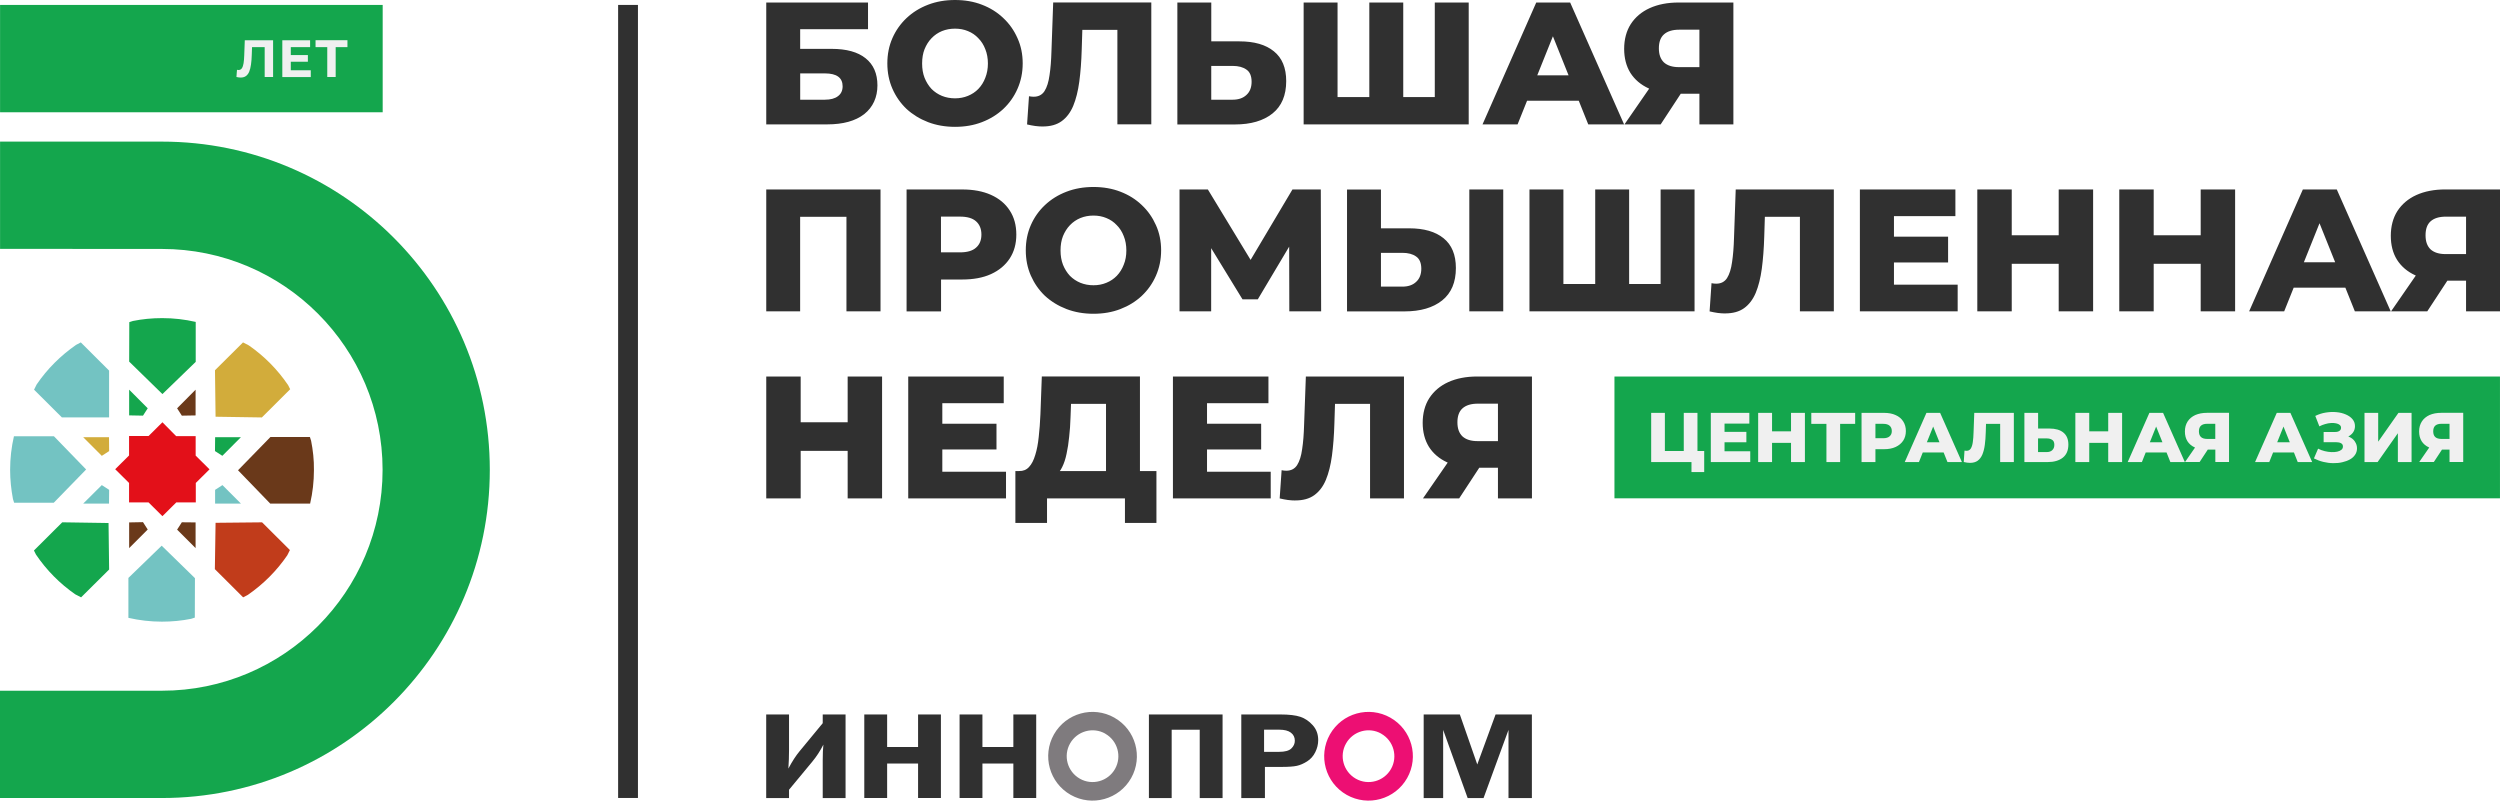
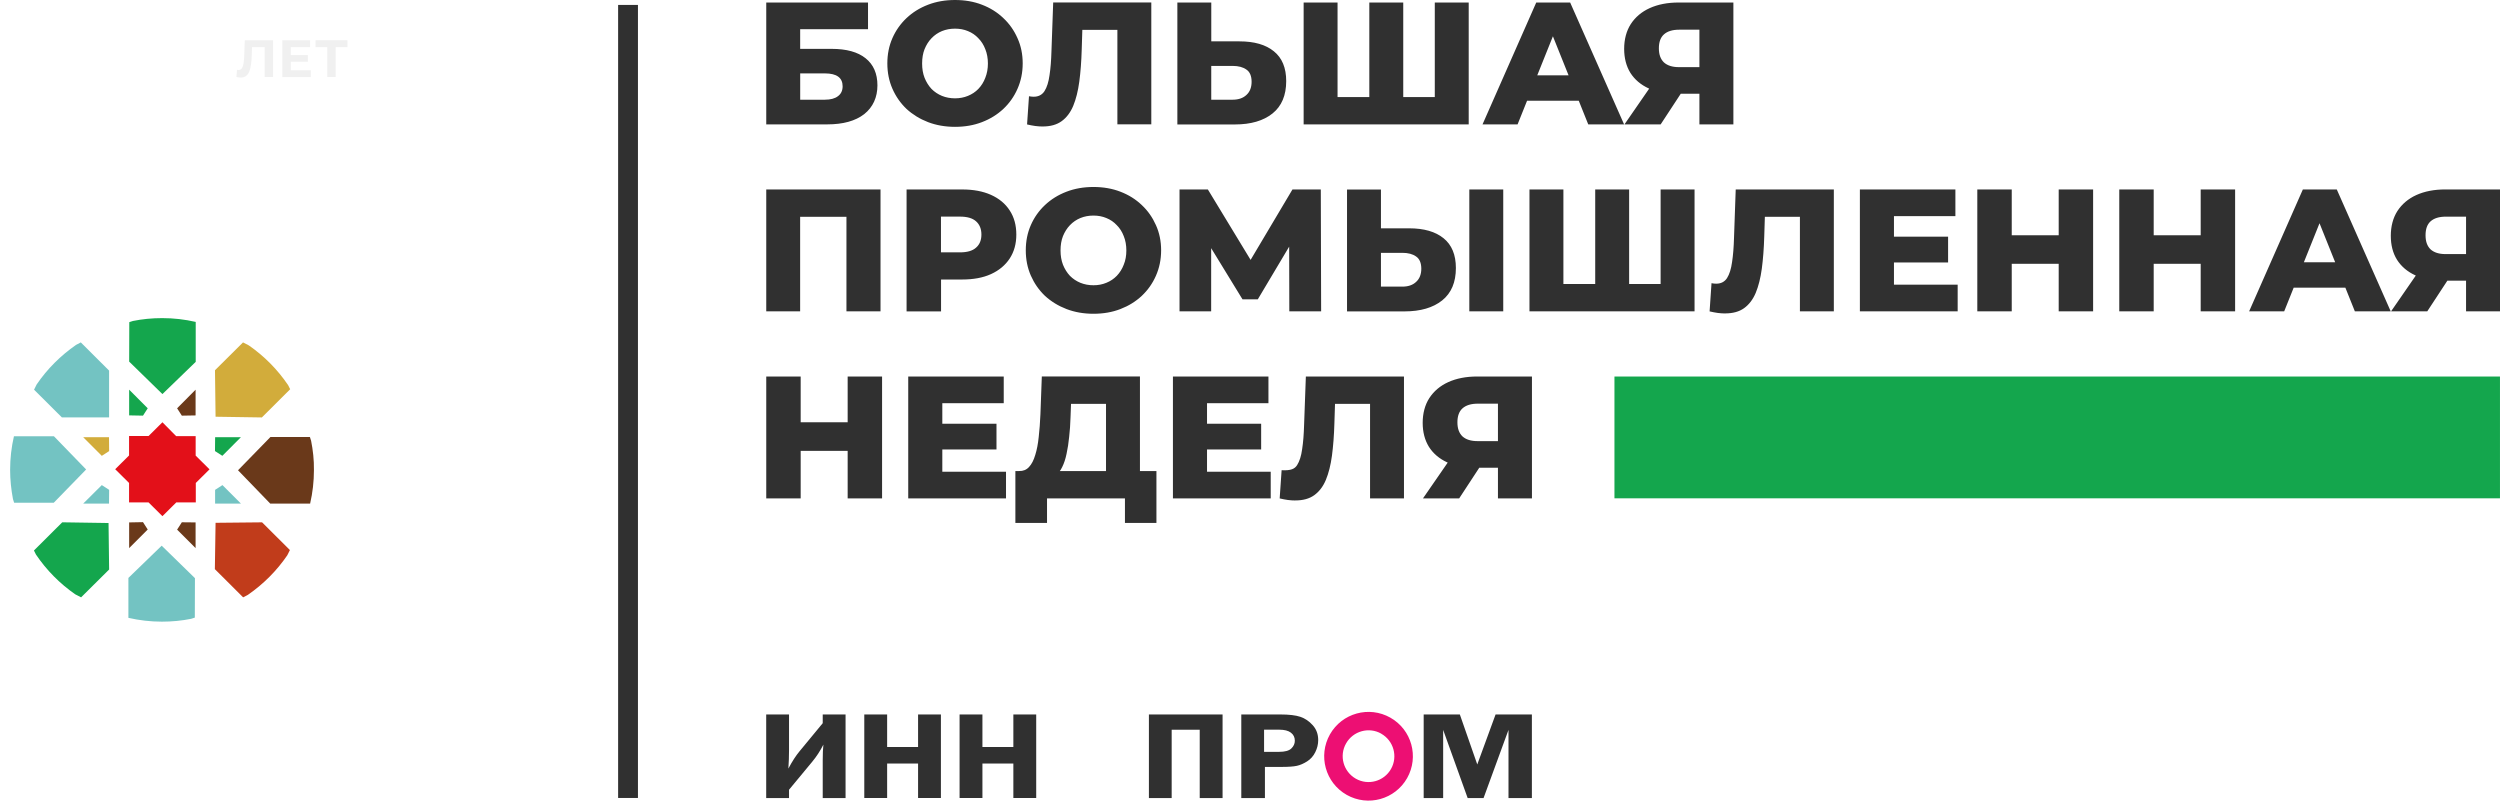
<svg xmlns="http://www.w3.org/2000/svg" width="178" height="57" viewBox="0 0 178 57" fill="none">
  <path d="M13.931 34.396L14.918 33.417L13.931 32.439V31.053H12.542L11.565 30.065L10.578 31.044H9.189V32.429L8.202 33.408L9.189 34.386V35.772H10.578L11.565 36.751L12.551 35.772H13.941V34.396H13.931Z" fill="#E31019" />
  <path d="M7.762 31.13H5.925L7.248 32.456L7.771 32.118L7.762 31.13ZM15.307 26.362L15.349 29.671L18.645 29.722L20.66 27.714L20.517 27.427C19.766 26.315 18.813 25.352 17.715 24.592L17.303 24.379L15.306 26.362H15.307Z" fill="#D2AC3B" />
  <path d="M9.195 25.745L11.565 28.059L13.935 25.764V22.919H13.926C13.158 22.742 12.365 22.65 11.55 22.65C10.833 22.65 10.132 22.718 9.466 22.853L9.206 22.936L9.197 25.745H9.193H9.195ZM9.195 29.575V27.744L10.518 29.07L10.181 29.594L9.195 29.575ZM15.317 31.128H17.154L15.831 32.454L15.307 32.116L15.317 31.128ZM7.77 40.548L7.728 37.239L4.432 37.188L2.417 39.196L2.56 39.483C3.311 40.595 4.264 41.559 5.362 42.318L5.774 42.531L7.771 40.548H7.77Z" fill="#14A64D" />
  <path d="M15.317 35.855H17.154L15.838 34.539L15.315 34.877V35.855H15.317ZM7.762 35.855H5.925L7.248 34.539L7.771 34.877L7.762 35.855ZM4.405 29.72H7.768V26.387L5.753 24.379L5.416 24.556C4.319 25.316 3.36 26.27 2.609 27.375L2.425 27.746L4.407 29.72H4.405ZM3.824 35.799L6.133 33.427L3.84 31.062H0.99V31.072C0.813 31.841 0.721 32.642 0.721 33.451C0.721 34.17 0.796 34.86 0.924 35.537L1.007 35.797H3.824V35.8V35.799ZM13.882 41.166L11.512 38.853L9.142 41.148V43.993H9.151C9.919 44.168 10.712 44.262 11.527 44.262C12.245 44.262 12.945 44.194 13.611 44.059L13.871 43.974L13.88 41.161L13.884 41.165L13.882 41.166Z" fill="#73C3C2" />
  <path d="M18.664 37.19L15.349 37.224L15.298 40.523L17.312 42.531L17.649 42.354C18.747 41.594 19.705 40.64 20.456 39.535L20.641 39.164L18.659 37.19H18.662H18.664Z" fill="#C13C1B" />
  <path d="M13.926 29.577V27.746L12.61 29.071L12.947 29.595L13.924 29.578L13.926 29.577ZM9.195 37.196V39.026L10.518 37.701L10.181 37.177L9.195 37.196ZM13.926 37.196V39.026L12.61 37.71L12.947 37.186L13.924 37.196H13.926ZM22.147 31.373L22.064 31.113H19.257L16.947 33.483L19.24 35.855H22.083V35.846C22.26 35.076 22.352 34.285 22.352 33.474C22.362 32.748 22.283 32.047 22.149 31.373H22.147Z" fill="#6A391A" />
  <path d="M45.422 0.351H44.01V56.815H45.422V0.351Z" fill="#303030" />
-   <path d="M27.245 0.351H0.004V7.992H27.247V0.351H27.245ZM34.874 33.449C34.874 46.355 24.423 56.817 11.533 56.819H0V49.179H11.533C20.21 49.179 27.24 42.135 27.24 33.453C27.24 24.77 20.206 17.725 11.525 17.725L0.004 17.719V10.083H11.525C24.419 10.083 34.872 20.543 34.874 33.449Z" fill="#14A64D" />
  <path d="M22.467 2.864V3.358H23.301V5.484H23.9V3.358H24.738V2.864H22.469H22.467ZM22.127 5V5.488H20.101V2.868H22.079V3.356H20.705V3.923H21.921V4.397H20.705V5.004H22.13H22.127V5ZM19.444 2.864V5.484H18.845V3.358H17.945L17.926 3.905C17.917 4.163 17.902 4.389 17.872 4.589C17.845 4.789 17.802 4.957 17.746 5.098C17.689 5.239 17.608 5.343 17.51 5.415C17.412 5.486 17.286 5.522 17.134 5.522C17.089 5.522 17.042 5.52 16.993 5.511C16.945 5.505 16.895 5.492 16.834 5.481L16.874 4.97C16.91 4.979 16.945 4.985 16.981 4.985C17.083 4.985 17.164 4.943 17.22 4.862C17.277 4.776 17.318 4.655 17.343 4.5C17.367 4.342 17.384 4.153 17.39 3.929L17.429 2.868H19.442V2.864H19.444Z" fill="#F0F0F0" />
  <path d="M56.179 56.231V56.821H54.553V50.87H56.179V53.404C56.179 53.842 56.164 54.279 56.132 54.724C56.401 54.215 56.665 53.808 56.921 53.499L58.578 51.491V50.872H60.204V56.823H58.578V54.127C58.578 53.674 58.593 53.305 58.625 53.016C58.401 53.461 58.135 53.868 57.83 54.236L56.177 56.231H56.179ZM65.367 50.869V53.188H63.164V50.869H61.537V56.819H63.164V54.366H65.367V56.819H66.993V50.869H65.367ZM72.151 50.869V53.188H69.949V50.869H68.322V56.819H69.949V54.366H72.151V56.819H73.778V50.869H72.151ZM81.796 56.821H83.423V51.956H85.42V56.821H87.047V50.87H81.802V56.821H81.8H81.796ZM90.059 54.605H91.222C91.725 54.605 92.096 54.579 92.331 54.528C92.567 54.477 92.813 54.37 93.064 54.212C93.318 54.053 93.512 53.831 93.649 53.553C93.787 53.274 93.856 52.988 93.856 52.696C93.856 52.277 93.728 51.925 93.468 51.636C93.21 51.349 92.915 51.148 92.587 51.038C92.258 50.927 91.784 50.87 91.162 50.87H88.38V56.821H90.063V54.607L90.059 54.605ZM90.002 51.953H91.074C91.45 51.953 91.729 52.023 91.913 52.166C92.098 52.307 92.192 52.498 92.192 52.741C92.192 52.948 92.109 53.133 91.944 53.291C91.78 53.45 91.49 53.531 91.079 53.531H90.002V51.955V51.953ZM104.497 56.821H105.63L107.405 51.968V56.821H109.07V50.87H106.485L105.182 54.43L103.941 50.87H101.366V56.821H102.753V51.968L104.497 56.821Z" fill="#303030" />
-   <path d="M79.343 51.097C77.824 50.239 75.904 50.771 75.041 52.288C74.183 53.806 74.716 55.735 76.235 56.595C77.754 57.453 79.678 56.917 80.537 55.401C81.395 53.883 80.862 51.956 79.343 51.099V51.097ZM78.694 52.239C79.579 52.741 79.889 53.866 79.39 54.749C78.891 55.631 77.767 55.946 76.886 55.443C75.998 54.939 75.687 53.817 76.19 52.933C76.692 52.049 77.816 51.736 78.698 52.236" fill="#7F7B7E" />
  <path d="M98.994 51.097C97.475 50.239 95.554 50.771 94.692 52.288C93.834 53.806 94.366 55.735 95.886 56.595C97.405 57.453 99.329 56.917 100.187 55.401C101.046 53.883 100.513 51.956 98.996 51.099L98.994 51.097ZM98.344 52.239C99.229 52.741 99.54 53.866 99.041 54.749C98.542 55.631 97.418 55.946 96.535 55.443C95.648 54.939 95.336 53.817 95.839 52.933C96.341 52.047 97.465 51.736 98.346 52.236" fill="#ED0F73" />
-   <path d="M54.557 8.858V0.181H61.803V2.078H56.972V3.479H59.214C60.272 3.479 61.076 3.703 61.63 4.148C62.191 4.593 62.473 5.24 62.473 6.08C62.473 6.921 62.159 7.63 61.532 8.126C60.903 8.614 60.026 8.856 58.892 8.856H54.559L54.557 8.858ZM56.972 7.099H58.73C59.133 7.099 59.444 7.016 59.66 6.85C59.884 6.686 59.995 6.45 59.995 6.145C59.995 5.534 59.574 5.226 58.732 5.226H56.974V7.1L56.972 7.099ZM67.997 9.031C67.304 9.031 66.664 8.92 66.078 8.696C65.493 8.471 64.981 8.156 64.542 7.753C64.111 7.34 63.778 6.861 63.539 6.314C63.3 5.769 63.179 5.168 63.179 4.516C63.179 3.863 63.298 3.266 63.539 2.717C63.778 2.172 64.113 1.697 64.542 1.29C64.979 0.877 65.493 0.56 66.078 0.336C66.664 0.111 67.304 0 67.997 0C68.689 0 69.339 0.111 69.915 0.336C70.501 0.56 71.009 0.877 71.44 1.29C71.871 1.693 72.204 2.17 72.445 2.717C72.694 3.262 72.816 3.863 72.816 4.516C72.816 5.168 72.69 5.773 72.445 6.326C72.206 6.87 71.871 7.346 71.44 7.753C71.009 8.156 70.504 8.471 69.915 8.696C69.337 8.92 68.699 9.031 67.997 9.031ZM67.997 7.001C68.326 7.001 68.633 6.944 68.915 6.827C69.205 6.71 69.45 6.546 69.659 6.331C69.874 6.107 70.039 5.843 70.154 5.537C70.276 5.232 70.339 4.895 70.339 4.521C70.339 4.148 70.276 3.803 70.154 3.503C70.037 3.198 69.874 2.937 69.659 2.723C69.452 2.498 69.205 2.33 68.915 2.213C68.635 2.097 68.33 2.04 67.997 2.04C67.663 2.04 67.356 2.097 67.067 2.213C66.786 2.33 66.538 2.498 66.323 2.723C66.116 2.937 65.952 3.198 65.828 3.503C65.711 3.799 65.655 4.14 65.655 4.521C65.655 4.902 65.711 5.234 65.828 5.537C65.95 5.843 66.118 6.109 66.323 6.331C66.538 6.546 66.786 6.712 67.067 6.827C67.356 6.944 67.665 7.001 67.997 7.001ZM74.243 9.007C74.079 9.007 73.899 8.995 73.71 8.971C73.528 8.946 73.334 8.909 73.127 8.86L73.264 6.852C73.381 6.876 73.492 6.887 73.599 6.887C73.936 6.887 74.194 6.755 74.367 6.49C74.541 6.218 74.661 5.837 74.727 5.349C74.802 4.861 74.846 4.289 74.864 3.637L74.987 0.177H81.973V8.854H79.558V1.582L80.091 2.127H76.585L77.08 1.555L77.018 3.539C76.994 4.382 76.935 5.143 76.845 5.818C76.755 6.488 76.61 7.063 76.412 7.542C76.214 8.011 75.938 8.377 75.582 8.633C75.235 8.882 74.789 9.005 74.243 9.005H74.247L74.243 9.007ZM88.248 2.945C89.306 2.945 90.123 3.181 90.699 3.652C91.285 4.122 91.578 4.83 91.578 5.773C91.578 6.789 91.253 7.559 90.601 8.081C89.95 8.601 89.056 8.861 87.926 8.861H83.828V0.181H86.243V2.945H88.248ZM87.766 7.099C88.178 7.099 88.504 6.987 88.743 6.763C88.992 6.539 89.114 6.224 89.114 5.82C89.114 5.417 88.992 5.117 88.743 4.953C88.504 4.78 88.178 4.693 87.766 4.693H86.241V7.099H87.766ZM98.028 6.914L97.495 7.459V0.181H99.911V7.457L99.355 6.912H102.712L102.157 7.457V0.181H104.572V8.858H92.819V0.181H95.234V7.457L94.702 6.912H98.034H98.028V6.914ZM105.555 8.858L109.38 0.181H111.796L115.636 8.858H113.084L110.084 1.38H111.05L108.051 8.858H105.549H105.551H105.555ZM107.646 7.174L108.277 5.364H112.513L113.144 7.174H107.645H107.648H107.646ZM120.998 8.858V6.167L121.582 6.676H119.39C118.613 6.676 117.946 6.548 117.385 6.294C116.824 6.035 116.389 5.668 116.084 5.189C115.789 4.71 115.64 4.138 115.64 3.477C115.64 2.815 115.796 2.206 116.109 1.718C116.431 1.222 116.879 0.841 117.461 0.577C118.046 0.313 118.731 0.179 119.516 0.179H123.417V8.856H120.998V8.858ZM115.661 8.858L117.828 5.722H120.294L118.238 8.858H115.661ZM120.998 5.387V1.506L121.582 2.114H119.563C119.085 2.114 118.72 2.225 118.472 2.449C118.232 2.664 118.112 2.994 118.112 3.439C118.112 3.884 118.231 4.21 118.472 4.444C118.72 4.668 119.076 4.78 119.535 4.78H121.58L120.996 5.387H120.998ZM54.557 22.167V13.49H62.693V22.167H60.267V14.891L60.811 15.436H56.437L56.97 14.891V22.167H54.555H54.559H54.557ZM64.548 22.167V13.49H68.511C69.303 13.49 69.985 13.618 70.555 13.873C71.131 14.131 71.581 14.501 71.894 14.989C72.208 15.468 72.362 16.039 72.362 16.701C72.362 17.363 72.206 17.919 71.894 18.402C71.579 18.881 71.135 19.254 70.555 19.518C69.985 19.776 69.305 19.901 68.511 19.901H65.911L67.003 18.835V22.171H64.551L64.548 22.167ZM66.997 19.096L65.905 17.968H68.356C68.866 17.968 69.247 17.857 69.495 17.632C69.751 17.408 69.877 17.101 69.877 16.701C69.877 16.301 69.749 15.983 69.495 15.758C69.247 15.534 68.866 15.423 68.356 15.423H65.905L66.997 14.295V19.094V19.096ZM77.854 22.34C77.161 22.34 76.521 22.229 75.936 22.005C75.35 21.78 74.838 21.465 74.399 21.062C73.968 20.649 73.637 20.17 73.396 19.623C73.157 19.079 73.036 18.477 73.036 17.825C73.036 17.172 73.155 16.575 73.396 16.026C73.635 15.481 73.97 15.006 74.399 14.603C74.836 14.19 75.35 13.873 75.936 13.649C76.521 13.424 77.161 13.313 77.854 13.313C78.547 13.313 79.196 13.424 79.772 13.649C80.358 13.873 80.866 14.19 81.297 14.603C81.728 15.006 82.06 15.483 82.301 16.026C82.549 16.571 82.672 17.172 82.672 17.825C82.672 18.477 82.546 19.082 82.301 19.635C82.062 20.18 81.727 20.655 81.297 21.062C80.866 21.465 80.36 21.78 79.772 22.005C79.196 22.229 78.556 22.34 77.854 22.34ZM77.854 20.31C78.185 20.31 78.49 20.253 78.771 20.136C79.061 20.019 79.305 19.855 79.514 19.64C79.729 19.416 79.895 19.152 80.011 18.847C80.138 18.541 80.196 18.204 80.196 17.83C80.196 17.457 80.134 17.112 80.011 16.812C79.895 16.507 79.731 16.247 79.514 16.032C79.307 15.807 79.061 15.64 78.771 15.523C78.49 15.406 78.185 15.349 77.854 15.349C77.523 15.349 77.214 15.406 76.924 15.523C76.644 15.64 76.395 15.807 76.18 16.032C75.973 16.247 75.809 16.507 75.683 16.812C75.567 17.108 75.51 17.45 75.51 17.83C75.51 18.211 75.567 18.543 75.683 18.847C75.806 19.152 75.973 19.418 76.18 19.64C76.395 19.855 76.644 20.021 76.924 20.136C77.214 20.253 77.523 20.31 77.854 20.31ZM83.982 22.167V13.49H86L89.581 19.39H88.517L92.023 13.49H94.041L94.065 22.167H91.799L91.787 16.922H92.169L89.556 21.311H88.465L85.778 16.922H86.235V22.167H83.982ZM100.329 16.256C101.387 16.256 102.202 16.492 102.78 16.961C103.365 17.431 103.659 18.14 103.659 19.082C103.659 20.101 103.333 20.868 102.682 21.39C102.031 21.91 101.136 22.171 100.007 22.171H95.908V13.494H98.324V16.258H100.329V16.256ZM99.849 20.408C100.261 20.408 100.587 20.297 100.826 20.072C101.074 19.848 101.197 19.533 101.197 19.13C101.197 18.726 101.071 18.426 100.826 18.262C100.587 18.089 100.261 18.002 99.849 18.002H98.324V20.408H99.849ZM104.615 22.167V13.49H107.031V22.167H104.615ZM114.111 20.223L113.579 20.768V13.492H115.994V20.768L115.439 20.223H118.795L118.236 20.768V13.492H120.652V22.169H108.898V13.492H111.314V20.768L110.781 20.223H114.113H114.11H114.111ZM122.839 22.318C122.675 22.318 122.495 22.306 122.306 22.282C122.124 22.257 121.93 22.22 121.723 22.171L121.86 20.163C121.977 20.187 122.088 20.198 122.195 20.198C122.532 20.198 122.79 20.067 122.964 19.801C123.137 19.529 123.257 19.148 123.323 18.66C123.398 18.172 123.442 17.6 123.461 16.948L123.583 13.49H130.569V22.167H128.154V14.891L128.687 15.436H125.181L125.676 14.865L125.614 16.848C125.59 17.691 125.53 18.453 125.441 19.128C125.351 19.797 125.206 20.372 125.008 20.851C124.81 21.32 124.534 21.686 124.178 21.942C123.831 22.191 123.385 22.314 122.839 22.314H122.841L122.839 22.318ZM134.677 16.852H138.704V18.686H134.677V16.852ZM134.85 20.27H139.386V22.167H132.424V13.49H139.224V15.387H134.85V20.272V20.27ZM146.579 13.492H149.03V22.169H146.579V13.492ZM143.236 22.167H140.784V13.49H143.236V22.167ZM146.752 18.784H143.061V16.75H146.752V18.784ZM156.689 13.492H159.14V22.169H156.689V13.492ZM153.343 22.167H150.892V13.49H153.343V22.167ZM156.862 18.784H153.17V16.75H156.862V18.784ZM160.138 22.167L163.963 13.49H166.379L170.219 22.167H167.666L164.667 14.691H165.633L162.634 22.167H160.132H160.136H160.138ZM162.231 20.483L162.862 18.673H167.098L167.728 20.483H162.229H162.231ZM175.583 22.167V19.476L176.166 19.985H173.975C173.197 19.985 172.531 19.857 171.97 19.603C171.407 19.344 170.974 18.977 170.669 18.498C170.37 18.019 170.225 17.448 170.225 16.786C170.225 16.124 170.381 15.515 170.694 15.027C171.017 14.531 171.465 14.15 172.045 13.886C172.631 13.622 173.316 13.488 174.101 13.488H178.002V22.165H175.585L175.583 22.167ZM170.244 22.167L172.411 19.031H174.877L172.821 22.167H170.246H170.244ZM175.583 18.698V14.818L176.166 15.425H174.148C173.67 15.425 173.305 15.536 173.056 15.76C172.817 15.975 172.699 16.305 172.699 16.75C172.699 17.195 172.817 17.521 173.056 17.755C173.305 17.979 173.661 18.091 174.12 18.091H176.165L175.581 18.698H175.583ZM60.353 26.809H62.804V35.486H60.353V26.809ZM57.008 35.486H54.557V26.809H57.008V35.486ZM60.526 32.101H56.834V30.067H60.526V32.101ZM66.924 30.169H70.95V32.003H66.924V30.169ZM67.097 33.589H71.628V35.486H64.666V26.809H71.466V28.706H67.093V33.591L67.097 33.587V33.589ZM78.748 34.42V28.753H76.257L76.222 29.695C76.207 30.201 76.175 30.67 76.124 31.108C76.082 31.545 76.019 31.945 75.939 32.31C75.864 32.676 75.762 32.987 75.629 33.253C75.506 33.511 75.35 33.708 75.171 33.849L72.558 33.538C72.848 33.547 73.082 33.451 73.264 33.253C73.456 33.048 73.601 32.763 73.709 32.397C73.825 32.031 73.906 31.605 73.957 31.108C74.013 30.612 74.055 30.069 74.079 29.482L74.177 26.805H81.164V34.416H78.748V34.42ZM72.295 37.235V33.54H82.338V37.235H80.096V35.487H74.548V37.235H72.295ZM85.767 30.169H89.794V32.003H85.767V30.169ZM85.94 33.589H90.475V35.486H83.513V26.809H90.313V28.706H85.94V33.591V33.587V33.589ZM92.23 35.634C92.066 35.634 91.885 35.623 91.697 35.599C91.514 35.574 91.32 35.536 91.113 35.487L91.251 33.479C91.368 33.504 91.478 33.515 91.586 33.515C91.923 33.515 92.181 33.383 92.354 33.117C92.527 32.846 92.648 32.465 92.713 31.977C92.789 31.488 92.832 30.917 92.851 30.265L92.977 26.807H99.963V35.484H97.548V28.208L98.081 28.753H94.576L95.071 28.181L95.008 30.165C94.984 31.008 94.924 31.767 94.835 32.444C94.745 33.114 94.6 33.689 94.402 34.168C94.205 34.637 93.928 35.003 93.572 35.259C93.226 35.508 92.779 35.631 92.234 35.631L92.23 35.634ZM106.654 35.486V32.795L107.238 33.304H105.047C104.269 33.304 103.603 33.176 103.042 32.921C102.481 32.663 102.046 32.295 101.741 31.817C101.445 31.338 101.295 30.766 101.295 30.105C101.295 29.443 101.451 28.834 101.767 28.345C102.091 27.849 102.539 27.469 103.119 27.205C103.704 26.941 104.39 26.807 105.175 26.807H109.075V35.484H106.654V35.486ZM101.315 35.486L103.482 32.35H105.948L103.893 35.486H101.315ZM106.654 32.014V28.134L107.238 28.741H105.22C104.742 28.741 104.376 28.853 104.128 29.077C103.889 29.292 103.768 29.622 103.768 30.067C103.768 30.512 103.887 30.838 104.128 31.072C104.376 31.296 104.732 31.407 105.192 31.407H107.236L106.652 32.014H106.654Z" fill="#303030" />
+   <path d="M54.557 8.858V0.181H61.803V2.078H56.972V3.479H59.214C60.272 3.479 61.076 3.703 61.63 4.148C62.191 4.593 62.473 5.24 62.473 6.08C62.473 6.921 62.159 7.63 61.532 8.126C60.903 8.614 60.026 8.856 58.892 8.856H54.559L54.557 8.858ZM56.972 7.099H58.73C59.133 7.099 59.444 7.016 59.66 6.85C59.884 6.686 59.995 6.45 59.995 6.145C59.995 5.534 59.574 5.226 58.732 5.226H56.974V7.1L56.972 7.099ZM67.997 9.031C67.304 9.031 66.664 8.92 66.078 8.696C65.493 8.471 64.981 8.156 64.542 7.753C64.111 7.34 63.778 6.861 63.539 6.314C63.3 5.769 63.179 5.168 63.179 4.516C63.179 3.863 63.298 3.266 63.539 2.717C63.778 2.172 64.113 1.697 64.542 1.29C64.979 0.877 65.493 0.56 66.078 0.336C66.664 0.111 67.304 0 67.997 0C68.689 0 69.339 0.111 69.915 0.336C70.501 0.56 71.009 0.877 71.44 1.29C71.871 1.693 72.204 2.17 72.445 2.717C72.694 3.262 72.816 3.863 72.816 4.516C72.816 5.168 72.69 5.773 72.445 6.326C72.206 6.87 71.871 7.346 71.44 7.753C71.009 8.156 70.504 8.471 69.915 8.696C69.337 8.92 68.699 9.031 67.997 9.031ZM67.997 7.001C68.326 7.001 68.633 6.944 68.915 6.827C69.205 6.71 69.45 6.546 69.659 6.331C69.874 6.107 70.039 5.843 70.154 5.537C70.276 5.232 70.339 4.895 70.339 4.521C70.339 4.148 70.276 3.803 70.154 3.503C70.037 3.198 69.874 2.937 69.659 2.723C69.452 2.498 69.205 2.33 68.915 2.213C68.635 2.097 68.33 2.04 67.997 2.04C67.663 2.04 67.356 2.097 67.067 2.213C66.786 2.33 66.538 2.498 66.323 2.723C66.116 2.937 65.952 3.198 65.828 3.503C65.711 3.799 65.655 4.14 65.655 4.521C65.655 4.902 65.711 5.234 65.828 5.537C65.95 5.843 66.118 6.109 66.323 6.331C66.538 6.546 66.786 6.712 67.067 6.827C67.356 6.944 67.665 7.001 67.997 7.001ZM74.243 9.007C74.079 9.007 73.899 8.995 73.71 8.971C73.528 8.946 73.334 8.909 73.127 8.86L73.264 6.852C73.381 6.876 73.492 6.887 73.599 6.887C73.936 6.887 74.194 6.755 74.367 6.49C74.541 6.218 74.661 5.837 74.727 5.349C74.802 4.861 74.846 4.289 74.864 3.637L74.987 0.177H81.973V8.854H79.558V1.582L80.091 2.127H76.585L77.08 1.555L77.018 3.539C76.994 4.382 76.935 5.143 76.845 5.818C76.755 6.488 76.61 7.063 76.412 7.542C76.214 8.011 75.938 8.377 75.582 8.633C75.235 8.882 74.789 9.005 74.243 9.005H74.247L74.243 9.007ZM88.248 2.945C89.306 2.945 90.123 3.181 90.699 3.652C91.285 4.122 91.578 4.83 91.578 5.773C91.578 6.789 91.253 7.559 90.601 8.081C89.95 8.601 89.056 8.861 87.926 8.861H83.828V0.181H86.243V2.945H88.248ZM87.766 7.099C88.178 7.099 88.504 6.987 88.743 6.763C88.992 6.539 89.114 6.224 89.114 5.82C89.114 5.417 88.992 5.117 88.743 4.953C88.504 4.78 88.178 4.693 87.766 4.693H86.241V7.099H87.766ZM98.028 6.914L97.495 7.459V0.181H99.911V7.457L99.355 6.912H102.712L102.157 7.457V0.181H104.572V8.858H92.819V0.181H95.234V7.457L94.702 6.912H98.034H98.028V6.914ZM105.555 8.858L109.38 0.181H111.796L115.636 8.858H113.084L110.084 1.38H111.05L108.051 8.858H105.549H105.551H105.555ZM107.646 7.174L108.277 5.364H112.513L113.144 7.174H107.645H107.648H107.646ZM120.998 8.858V6.167L121.582 6.676H119.39C118.613 6.676 117.946 6.548 117.385 6.294C116.824 6.035 116.389 5.668 116.084 5.189C115.789 4.71 115.64 4.138 115.64 3.477C115.64 2.815 115.796 2.206 116.109 1.718C116.431 1.222 116.879 0.841 117.461 0.577C118.046 0.313 118.731 0.179 119.516 0.179H123.417V8.856H120.998V8.858ZM115.661 8.858L117.828 5.722H120.294L118.238 8.858H115.661ZM120.998 5.387V1.506L121.582 2.114H119.563C119.085 2.114 118.72 2.225 118.472 2.449C118.232 2.664 118.112 2.994 118.112 3.439C118.112 3.884 118.231 4.21 118.472 4.444C118.72 4.668 119.076 4.78 119.535 4.78H121.58L120.996 5.387H120.998ZM54.557 22.167V13.49H62.693V22.167H60.267V14.891L60.811 15.436H56.437L56.97 14.891V22.167H54.555H54.559H54.557ZM64.548 22.167V13.49H68.511C69.303 13.49 69.985 13.618 70.555 13.873C71.131 14.131 71.581 14.501 71.894 14.989C72.208 15.468 72.362 16.039 72.362 16.701C72.362 17.363 72.206 17.919 71.894 18.402C71.579 18.881 71.135 19.254 70.555 19.518C69.985 19.776 69.305 19.901 68.511 19.901H65.911L67.003 18.835V22.171H64.551L64.548 22.167ZM66.997 19.096L65.905 17.968H68.356C68.866 17.968 69.247 17.857 69.495 17.632C69.751 17.408 69.877 17.101 69.877 16.701C69.877 16.301 69.749 15.983 69.495 15.758C69.247 15.534 68.866 15.423 68.356 15.423H65.905L66.997 14.295V19.094V19.096ZM77.854 22.34C77.161 22.34 76.521 22.229 75.936 22.005C75.35 21.78 74.838 21.465 74.399 21.062C73.968 20.649 73.637 20.17 73.396 19.623C73.157 19.079 73.036 18.477 73.036 17.825C73.036 17.172 73.155 16.575 73.396 16.026C73.635 15.481 73.97 15.006 74.399 14.603C74.836 14.19 75.35 13.873 75.936 13.649C76.521 13.424 77.161 13.313 77.854 13.313C78.547 13.313 79.196 13.424 79.772 13.649C80.358 13.873 80.866 14.19 81.297 14.603C81.728 15.006 82.06 15.483 82.301 16.026C82.549 16.571 82.672 17.172 82.672 17.825C82.672 18.477 82.546 19.082 82.301 19.635C82.062 20.18 81.727 20.655 81.297 21.062C80.866 21.465 80.36 21.78 79.772 22.005C79.196 22.229 78.556 22.34 77.854 22.34ZM77.854 20.31C78.185 20.31 78.49 20.253 78.771 20.136C79.061 20.019 79.305 19.855 79.514 19.64C79.729 19.416 79.895 19.152 80.011 18.847C80.138 18.541 80.196 18.204 80.196 17.83C80.196 17.457 80.134 17.112 80.011 16.812C79.895 16.507 79.731 16.247 79.514 16.032C79.307 15.807 79.061 15.64 78.771 15.523C78.49 15.406 78.185 15.349 77.854 15.349C77.523 15.349 77.214 15.406 76.924 15.523C76.644 15.64 76.395 15.807 76.18 16.032C75.973 16.247 75.809 16.507 75.683 16.812C75.567 17.108 75.51 17.45 75.51 17.83C75.51 18.211 75.567 18.543 75.683 18.847C75.806 19.152 75.973 19.418 76.18 19.64C76.395 19.855 76.644 20.021 76.924 20.136C77.214 20.253 77.523 20.31 77.854 20.31ZM83.982 22.167V13.49H86L89.581 19.39H88.517L92.023 13.49H94.041L94.065 22.167H91.799L91.787 16.922H92.169L89.556 21.311H88.465L85.778 16.922H86.235V22.167H83.982ZM100.329 16.256C101.387 16.256 102.202 16.492 102.78 16.961C103.365 17.431 103.659 18.14 103.659 19.082C103.659 20.101 103.333 20.868 102.682 21.39C102.031 21.91 101.136 22.171 100.007 22.171H95.908V13.494H98.324V16.258H100.329V16.256ZM99.849 20.408C100.261 20.408 100.587 20.297 100.826 20.072C101.074 19.848 101.197 19.533 101.197 19.13C101.197 18.726 101.071 18.426 100.826 18.262C100.587 18.089 100.261 18.002 99.849 18.002H98.324V20.408H99.849ZM104.615 22.167V13.49H107.031V22.167H104.615ZM114.111 20.223L113.579 20.768V13.492H115.994V20.768L115.439 20.223H118.795L118.236 20.768V13.492H120.652V22.169H108.898V13.492H111.314V20.768L110.781 20.223H114.113H114.11H114.111ZM122.839 22.318C122.675 22.318 122.495 22.306 122.306 22.282C122.124 22.257 121.93 22.22 121.723 22.171L121.86 20.163C121.977 20.187 122.088 20.198 122.195 20.198C122.532 20.198 122.79 20.067 122.964 19.801C123.137 19.529 123.257 19.148 123.323 18.66C123.398 18.172 123.442 17.6 123.461 16.948L123.583 13.49H130.569V22.167H128.154V14.891L128.687 15.436H125.181L125.676 14.865L125.614 16.848C125.59 17.691 125.53 18.453 125.441 19.128C125.351 19.797 125.206 20.372 125.008 20.851C124.81 21.32 124.534 21.686 124.178 21.942C123.831 22.191 123.385 22.314 122.839 22.314H122.841L122.839 22.318ZM134.677 16.852H138.704V18.686H134.677V16.852ZM134.85 20.27H139.386V22.167H132.424V13.49H139.224V15.387H134.85V20.272V20.27ZM146.579 13.492H149.03V22.169H146.579V13.492ZM143.236 22.167H140.784V13.49H143.236V22.167ZM146.752 18.784H143.061V16.75H146.752V18.784ZM156.689 13.492H159.14V22.169H156.689V13.492ZM153.343 22.167H150.892V13.49H153.343V22.167ZM156.862 18.784H153.17V16.75H156.862V18.784ZM160.138 22.167L163.963 13.49H166.379L170.219 22.167H167.666L164.667 14.691H165.633L162.634 22.167H160.132H160.136H160.138ZM162.231 20.483L162.862 18.673H167.098L167.728 20.483H162.229H162.231ZM175.583 22.167V19.476L176.166 19.985H173.975C173.197 19.985 172.531 19.857 171.97 19.603C171.407 19.344 170.974 18.977 170.669 18.498C170.37 18.019 170.225 17.448 170.225 16.786C170.225 16.124 170.381 15.515 170.694 15.027C171.017 14.531 171.465 14.15 172.045 13.886C172.631 13.622 173.316 13.488 174.101 13.488H178.002V22.165H175.585L175.583 22.167ZM170.244 22.167L172.411 19.031H174.877L172.821 22.167H170.246H170.244ZM175.583 18.698V14.818L176.166 15.425H174.148C173.67 15.425 173.305 15.536 173.056 15.76C172.817 15.975 172.699 16.305 172.699 16.75C172.699 17.195 172.817 17.521 173.056 17.755C173.305 17.979 173.661 18.091 174.12 18.091H176.165L175.581 18.698H175.583ZM60.353 26.809H62.804V35.486H60.353V26.809ZM57.008 35.486H54.557V26.809H57.008V35.486ZM60.526 32.101H56.834V30.067H60.526V32.101ZM66.924 30.169H70.95V32.003H66.924V30.169ZM67.097 33.589H71.628V35.486H64.666V26.809H71.466V28.706H67.093V33.591L67.097 33.587V33.589ZM78.748 34.42V28.753H76.257L76.222 29.695C76.207 30.201 76.175 30.67 76.124 31.108C76.082 31.545 76.019 31.945 75.939 32.31C75.864 32.676 75.762 32.987 75.629 33.253C75.506 33.511 75.35 33.708 75.171 33.849L72.558 33.538C72.848 33.547 73.082 33.451 73.264 33.253C73.456 33.048 73.601 32.763 73.709 32.397C73.825 32.031 73.906 31.605 73.957 31.108C74.013 30.612 74.055 30.069 74.079 29.482L74.177 26.805H81.164V34.416H78.748V34.42ZM72.295 37.235V33.54H82.338V37.235H80.096V35.487H74.548V37.235H72.295ZM85.767 30.169H89.794V32.003H85.767V30.169ZM85.94 33.589H90.475V35.486H83.513V26.809H90.313V28.706H85.94V33.591V33.587V33.589ZM92.23 35.634C92.066 35.634 91.885 35.623 91.697 35.599C91.514 35.574 91.32 35.536 91.113 35.487L91.251 33.479C91.923 33.515 92.181 33.383 92.354 33.117C92.527 32.846 92.648 32.465 92.713 31.977C92.789 31.488 92.832 30.917 92.851 30.265L92.977 26.807H99.963V35.484H97.548V28.208L98.081 28.753H94.576L95.071 28.181L95.008 30.165C94.984 31.008 94.924 31.767 94.835 32.444C94.745 33.114 94.6 33.689 94.402 34.168C94.205 34.637 93.928 35.003 93.572 35.259C93.226 35.508 92.779 35.631 92.234 35.631L92.23 35.634ZM106.654 35.486V32.795L107.238 33.304H105.047C104.269 33.304 103.603 33.176 103.042 32.921C102.481 32.663 102.046 32.295 101.741 31.817C101.445 31.338 101.295 30.766 101.295 30.105C101.295 29.443 101.451 28.834 101.767 28.345C102.091 27.849 102.539 27.469 103.119 27.205C103.704 26.941 104.39 26.807 105.175 26.807H109.075V35.484H106.654V35.486ZM101.315 35.486L103.482 32.35H105.948L103.893 35.486H101.315ZM106.654 32.014V28.134L107.238 28.741H105.22C104.742 28.741 104.376 28.853 104.128 29.077C103.889 29.292 103.768 29.622 103.768 30.067C103.768 30.512 103.887 30.838 104.128 31.072C104.376 31.296 104.732 31.407 105.192 31.407H107.236L106.652 32.014H106.654Z" fill="#303030" />
  <path d="M177.998 26.809H114.949V35.48H177.998V26.809Z" fill="#14A64D" />
-   <path d="M128.965 29.394V30.18H130.042V32.897H131.017V30.18H132.087V29.394H128.967H128.965ZM140.568 29.394L140.517 30.791C140.511 31.055 140.491 31.285 140.463 31.481C140.436 31.679 140.387 31.832 140.316 31.941C140.248 32.048 140.142 32.099 140.009 32.099C139.964 32.099 139.918 32.094 139.873 32.084L139.819 32.895C139.902 32.916 139.981 32.931 140.052 32.94C140.129 32.95 140.201 32.955 140.267 32.955C140.487 32.955 140.668 32.904 140.807 32.806C140.95 32.701 141.061 32.556 141.142 32.367C141.223 32.173 141.283 31.943 141.319 31.673C141.355 31.4 141.379 31.093 141.387 30.751L141.404 30.18H142.411V32.897H143.386V29.394H140.564H140.568ZM146.911 30.797C146.677 30.606 146.349 30.512 145.922 30.512H145.113V29.396H144.137V32.899H145.794C146.252 32.899 146.609 32.793 146.873 32.584C147.136 32.375 147.268 32.064 147.268 31.654C147.268 31.274 147.148 30.991 146.912 30.799V30.795L146.911 30.797ZM146.12 32.054C146.024 32.145 145.89 32.188 145.724 32.188H145.109V31.215H145.724C145.892 31.215 146.024 31.251 146.12 31.321C146.221 31.387 146.269 31.504 146.269 31.671C146.269 31.839 146.218 31.962 146.12 32.052V32.056V32.054ZM167.67 31.438C167.578 31.296 167.442 31.187 167.269 31.108C167.245 31.096 167.222 31.087 167.198 31.078C167.341 31.006 167.454 30.908 167.54 30.785C167.631 30.657 167.674 30.506 167.674 30.34C167.674 30.148 167.614 29.984 167.495 29.844C167.378 29.703 167.22 29.594 167.021 29.509C166.819 29.422 166.599 29.367 166.35 29.345C166.102 29.32 165.852 29.334 165.592 29.375C165.332 29.416 165.083 29.497 164.848 29.614L165.138 30.357C165.272 30.289 165.411 30.231 165.554 30.193C165.697 30.152 165.835 30.125 165.97 30.118C166.104 30.112 166.224 30.118 166.33 30.142C166.437 30.163 166.52 30.199 166.586 30.254C166.648 30.305 166.682 30.372 166.682 30.461C166.682 30.55 166.646 30.623 166.571 30.676C166.495 30.731 166.394 30.757 166.26 30.757H165.443V31.485H166.339C166.482 31.485 166.597 31.509 166.684 31.56C166.774 31.607 166.817 31.683 166.817 31.79C166.817 31.886 166.782 31.967 166.706 32.026C166.635 32.086 166.533 32.132 166.407 32.16C166.285 32.186 166.143 32.196 165.991 32.19C165.838 32.184 165.68 32.16 165.516 32.12C165.353 32.081 165.196 32.022 165.048 31.945L164.752 32.639C164.971 32.75 165.196 32.833 165.43 32.889C165.665 32.946 165.899 32.976 166.13 32.976C166.36 32.98 166.575 32.959 166.776 32.91C166.979 32.865 167.158 32.799 167.318 32.71C167.476 32.62 167.597 32.51 167.683 32.379C167.774 32.246 167.819 32.094 167.819 31.924C167.819 31.745 167.77 31.587 167.672 31.449V31.443L167.67 31.438ZM170.771 29.394L169.327 31.449V29.394H168.352V32.897H169.287L170.728 30.846V32.897H171.703V29.394H170.771ZM173.808 29.394C173.491 29.394 173.213 29.448 172.977 29.552C172.744 29.66 172.561 29.812 172.433 30.012C172.307 30.21 172.241 30.446 172.241 30.721C172.241 30.996 172.301 31.217 172.42 31.413C172.542 31.607 172.719 31.754 172.947 31.858C172.953 31.858 172.958 31.864 172.962 31.864L172.251 32.893H173.29L173.868 32.013H174.406V32.893H175.381V29.39H173.806L173.809 29.394H173.808ZM174.408 31.251H173.819C173.634 31.251 173.489 31.206 173.388 31.117C173.292 31.025 173.245 30.891 173.245 30.71C173.245 30.529 173.294 30.395 173.388 30.308C173.489 30.218 173.636 30.174 173.826 30.174H174.406V31.251H174.408ZM163.082 29.394H162.107L160.561 32.897H161.572L161.845 32.214H163.327L163.598 32.897H164.626L163.075 29.394H163.08H163.082ZM162.137 31.488L162.585 30.37L163.033 31.488H162.133H162.137ZM157.131 29.394C156.815 29.394 156.54 29.448 156.301 29.552C156.068 29.66 155.885 29.812 155.757 30.012C155.631 30.21 155.565 30.446 155.565 30.721C155.565 30.996 155.625 31.217 155.744 31.413C155.866 31.607 156.043 31.754 156.269 31.858C156.275 31.858 156.28 31.864 156.288 31.864L155.576 32.893H156.615L157.193 32.013H157.732V32.893H158.707V29.39H157.131V29.394ZM157.141 31.251C156.952 31.251 156.811 31.206 156.71 31.117C156.612 31.025 156.563 30.891 156.563 30.71C156.563 30.529 156.612 30.395 156.71 30.308C156.807 30.218 156.958 30.174 157.148 30.174H157.728V31.251H157.139H157.141ZM154.014 29.394H153.038L151.493 32.897H152.504L152.775 32.214H154.257L154.529 32.897H155.561L154.01 29.394H154.012H154.014ZM153.069 31.488L153.517 30.37L153.965 31.488H153.065H153.067H153.069ZM151.094 29.394V32.897H150.105V31.53H148.754V32.897H147.765V29.394H148.754V30.71H150.105V29.394H151.094ZM138.139 29.394H137.164L135.619 32.897H136.63L136.901 32.214H138.386L138.659 32.897H139.687L138.136 29.394H138.139ZM137.194 31.488L137.642 30.37L138.09 31.488H137.191H137.192H137.194ZM135.506 30.001C135.379 29.803 135.201 29.654 134.965 29.552C134.736 29.447 134.461 29.396 134.141 29.396H132.542V32.899H133.531V31.983H134.141C134.461 31.983 134.736 31.932 134.965 31.826C135.199 31.719 135.378 31.568 135.506 31.377C135.632 31.183 135.698 30.955 135.698 30.693C135.698 30.431 135.636 30.197 135.506 30.001ZM134.54 31.066C134.442 31.157 134.286 31.202 134.08 31.202H133.531V30.176H134.08C134.288 30.176 134.438 30.221 134.54 30.31C134.645 30.401 134.696 30.525 134.696 30.691C134.696 30.857 134.645 30.976 134.54 31.064V31.066ZM128.51 29.394V32.897H127.521V31.53H126.17V32.897H125.181V29.394H126.17V30.71H127.521V29.394H128.51ZM124.618 32.132V32.897H121.81V29.394H124.553V30.159H122.787V30.75H124.342V31.49H122.787V32.132H124.618ZM121.339 32.111V33.611H120.433V32.897H117.564V29.394H118.539V32.111H119.884V29.394H120.859V32.111H121.341H121.339Z" fill="#F0F0F0" />
</svg>